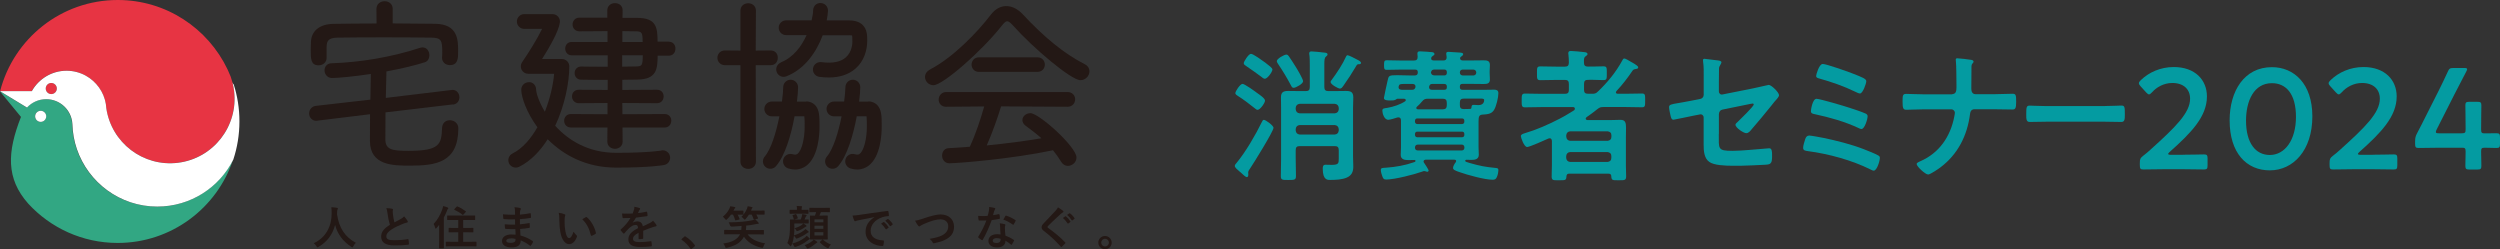
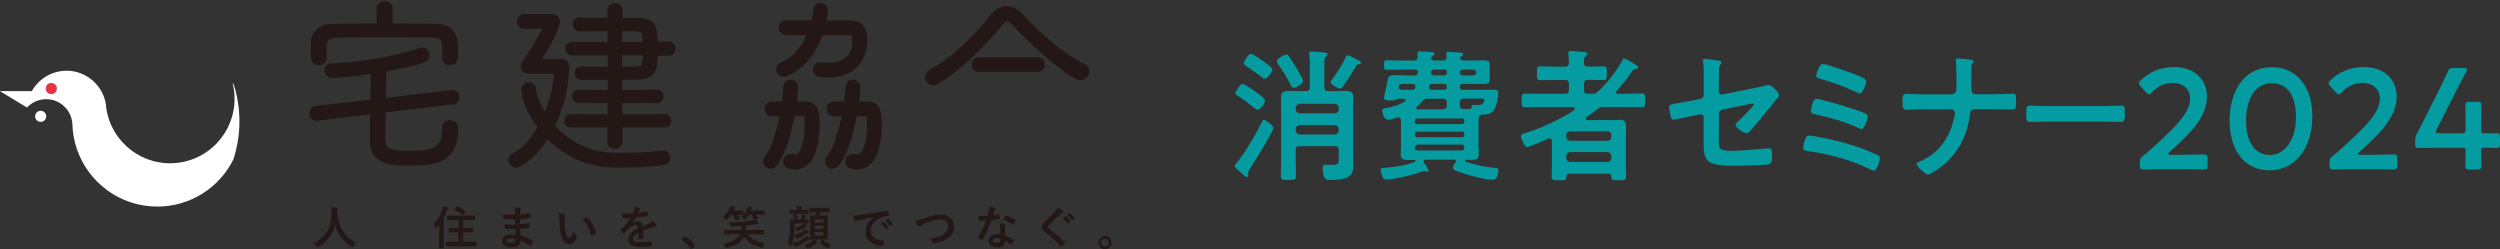
<svg xmlns="http://www.w3.org/2000/svg" id="_レイヤー_2" data-name="レイヤー 2" viewBox="0 0 391.97 39.08">
  <rect x="0" y="0" width="391.97" height="39.08" fill="#333333" stroke="none" />
  <defs>
    <style>
      .cls-1 {
        fill: #231815;
      }

      .cls-1, .cls-2, .cls-3, .cls-4, .cls-5 {
        stroke-width: 0px;
      }

      .cls-2 {
        fill: #32a783;
      }

      .cls-3 {
        fill: #e73443;
      }

      .cls-4 {
        fill: #fff;
      }

      .cls-5 {
        fill: #049ba1;
      }
    </style>
  </defs>
  <g id="_レイヤー_2-2" data-name="レイヤー 2">
    <g>
      <g>
        <g>
          <path class="cls-1" d="M55.38,38.62c-.06.12-.08.17-.13.17-.04,0-.08-.03-.17-.09-1.38-.89-2.21-2.12-2.54-3.44-.38,1.52-1.29,2.7-2.61,3.45-.08.04-.13.07-.17.07-.05,0-.08-.05-.14-.17-.12-.2-.27-.35-.42-.48,1.9-.88,2.82-2.68,2.8-4.7,0-.32-.01-.62-.05-.94.28.01.63.05.89.09.09.01.14.06.14.12,0,.08-.04.12-.07.18-.04.07-.06.24-.06.48,0,.09,0,.17,0,.26.31,2.11,1.22,3.51,2.94,4.45-.17.16-.3.35-.4.56Z" />
-           <path class="cls-1" d="M61.49,32.74c.09.02.13.06.13.11,0,.1-.05.2-.05.3,0,.14.02.32.04.48.06.5.14.86.23,1.24.36-.19.62-.33,1.02-.55.21-.12.38-.25.5-.39.23.24.42.49.53.68.03.04.05.1.05.15,0,.07-.04.13-.14.14-.22.04-.46.12-.69.22-.62.25-1.2.52-1.69.84-.63.41-.85.75-.85,1.09,0,.43.32.61,1.15.61.91,0,1.64-.06,2.2-.17.08-.01.12,0,.13.09.04.19.06.45.07.67,0,.08-.04.12-.13.12-.66.09-1.23.11-2.15.11-1.36,0-2.08-.45-2.08-1.38,0-.8.53-1.33,1.37-1.86-.17-.56-.3-1.2-.37-1.76-.05-.38-.1-.63-.19-.84.35,0,.68.02.94.09Z" />
          <path class="cls-1" d="M68.86,35.25c-.13.17-.27.35-.42.51-.06.06-.1.09-.13.09s-.05-.04-.08-.12c-.05-.23-.15-.48-.24-.62.63-.67,1.06-1.46,1.36-2.3.06-.17.09-.32.12-.5.26.06.5.12.71.22.08.04.11.06.11.11s-.01.09-.07.13c-.05.04-.09.1-.15.29-.14.35-.3.71-.48,1.05v3.65c0,.71.01,1.06.01,1.1,0,.07,0,.08-.07.08h-.62c-.06,0-.07,0-.07-.08,0-.04.01-.39.01-1.1v-2.5ZM70.97,38.62c-.71,0-.96.01-1,.01-.07,0-.08,0-.08-.09v-.56c0-.07,0-.08.08-.08.04,0,.3.01,1,.01h.88v-1.49h-.48c-.67,0-.9.01-.94.01-.08,0-.09,0-.09-.08v-.54c0-.07,0-.08.09-.08.04,0,.27.01.94.01h.48v-1.25h-.68c-.7,0-.94.01-.98.01-.07,0-.08,0-.08-.08v-.55c0-.08,0-.08.08-.08.04,0,.28,0,.98,0h2.26c.69,0,.94,0,.98,0,.08,0,.09,0,.09.08v.55c0,.07,0,.08-.09.08-.04,0-.29-.01-.98-.01h-.81v1.25h.57c.68,0,.91-.01.95-.01.07,0,.08,0,.08.08v.54c0,.07,0,.08-.08.08-.04,0-.27-.01-.95-.01h-.57v1.49h1.02c.71,0,.95-.01.99-.01.07,0,.08,0,.08.08v.56c0,.08,0,.09-.08.09-.04,0-.29-.01-.99-.01h-2.67ZM71.6,32.41c.05-.06.09-.06.15-.03.42.17.85.43,1.25.73.04.03.06.04.06.06,0,.01-.02.04-.05.08l-.34.38c-.07.09-.1.09-.16.04-.36-.3-.83-.58-1.25-.77-.04-.02-.05-.04-.05-.06s.01-.04.05-.08l.34-.36Z" />
          <path class="cls-1" d="M80.78,35.92c-.5.01-.99.01-1.48-.03-.08,0-.11-.03-.12-.12-.03-.16-.04-.45-.04-.61.53.06,1.08.08,1.62.06,0-.27,0-.55-.01-.83-.69.02-1.21.02-1.72-.04-.08,0-.12-.03-.12-.1-.02-.18-.04-.35-.05-.65.63.07,1.25.07,1.89.07,0-.27,0-.45-.01-.7-.01-.17-.03-.3-.09-.48.38.02.69.06.91.13.09.03.13.13.08.22-.05.1-.1.22-.11.35,0,.14,0,.25-.01.46.67-.05,1.15-.13,1.58-.22.09-.02.12,0,.12.09.03.2.04.4.04.53,0,.09-.02.11-.08.12-.51.09-.97.14-1.66.19,0,.29,0,.55,0,.81.55-.04.89-.11,1.41-.19.09-.02.11,0,.12.06,0,.14.02.37.02.59,0,.07-.03.09-.11.1-.48.08-.81.13-1.41.17.01.33.03.68.05,1.02.69.19,1.28.45,1.91.87.07.06.07.09.05.17-.05.14-.2.4-.32.53-.03.04-.06.06-.09.06-.02,0-.05,0-.08-.04-.44-.35-.89-.6-1.43-.82,0,.78-.48,1.1-1.46,1.1s-1.47-.41-1.47-1.01.57-1.02,1.44-1.02c.18,0,.35,0,.69.03-.01-.32-.03-.61-.04-.86ZM80.16,37.38c-.53,0-.78.15-.78.38,0,.19.22.32.71.32.29,0,.55-.09.66-.22.06-.08.08-.2.08-.4-.21-.05-.47-.09-.67-.09Z" />
          <path class="cls-1" d="M88.52,33.59c.06.03.12.08.12.13,0,.04-.02.11-.06.2-.03.09-.06.4-.06.71,0,.46.01.98.13,1.64.1.57.29,1.06.59,1.06.23,0,.41-.25.69-1,.16.25.32.42.46.56.09.08.09.17.05.27-.27.74-.72,1.12-1.23,1.12-.56,0-1.15-.66-1.35-1.88-.12-.68-.17-1.43-.17-2.1,0-.4-.01-.61-.09-.94.35.04.7.13.92.24ZM91.86,34.05s.06-.03.08-.03c.03,0,.05.01.08.04.66.57,1.23,1.56,1.41,2.46.02.09-.02.12-.08.16-.19.12-.37.22-.56.29-.09.03-.14,0-.15-.08-.25-1.03-.61-1.78-1.35-2.52.27-.17.45-.27.57-.33Z" />
          <path class="cls-1" d="M100.86,37.33c0,.08-.04.12-.14.13-.09.01-.31.04-.51.04-.06,0-.09-.04-.09-.12,0-.26,0-.62,0-.88-.64.33-.87.61-.87.96,0,.3.25.5,1,.5.66,0,1.24-.06,1.79-.14.06,0,.09.01.1.08.04.17.06.42.06.59,0,.09-.02.14-.08.14-.62.08-1.09.09-1.79.09-1.18,0-1.81-.35-1.81-1.19,0-.69.43-1.2,1.52-1.76-.02-.37-.11-.51-.43-.5-.34.01-.66.23-.99.52-.31.3-.49.51-.72.79-.04.04-.06.06-.09.06-.02,0-.05-.02-.08-.05-.1-.1-.32-.32-.41-.48-.02-.03-.03-.05-.03-.06,0-.03.01-.05.05-.08.56-.5,1.09-1.07,1.51-1.79-.34.01-.73.02-1.15.02-.06,0-.09-.04-.1-.12-.02-.12-.05-.38-.07-.6.55.03,1.11.02,1.66,0,.08-.19.14-.37.22-.62.03-.12.05-.24.05-.44.32.05.63.13.82.2.06.02.09.07.09.12,0,.04-.01.08-.05.11-.04.04-.09.1-.12.17-.04.1-.08.19-.17.39.44-.05.88-.12,1.31-.22.08-.01.1,0,.12.07.04.14.06.31.07.52,0,.07-.02.1-.12.12-.54.08-1.16.16-1.69.22-.17.27-.32.53-.54.8h0c.23-.14.53-.21.72-.21.48,0,.81.22.88.78.28-.13.69-.32,1.06-.5.14-.07.37-.2.55-.39.24.25.42.5.5.63.04.06.06.12.06.16,0,.06-.04.09-.11.1-.15.02-.3.06-.44.11-.47.17-.94.32-1.55.58v1.16Z" />
          <path class="cls-1" d="M107.29,37.11c.05-.05.09-.06.11-.06s.05,0,.09.04c.53.33,1.01.76,1.43,1.32.04.06.05.08.05.11,0,.04-.01.06-.07.12l-.44.37c-.05.04-.08.06-.1.06-.04,0-.06-.01-.1-.07-.38-.56-.87-1.05-1.36-1.38-.04-.03-.06-.05-.06-.07s.01-.04.05-.09l.4-.36Z" />
          <path class="cls-1" d="M114.62,33.64c-.18.27-.39.51-.63.74-.07.06-.12.1-.15.1-.04,0-.08-.05-.16-.15-.12-.16-.24-.27-.35-.35.5-.42.78-.77,1.01-1.24.06-.12.11-.22.16-.4.26.04.48.06.68.12.07.02.11.04.11.09s-.02.07-.07.11c-.05.04-.07.07-.12.18-.04.06-.06.13-.1.19h.65c.59,0,.78-.01.82-.01.08,0,.09,0,.09.08v.48c0,.07,0,.08-.09.08-.04,0-.23-.01-.82-.01h-.01c.12.19.23.43.32.66.02.06,0,.1-.09.12l-.48.11c-.11.02-.12.01-.14-.06-.08-.3-.19-.58-.32-.83h-.3ZM117.2,36.73c.55.74,1.46,1.21,2.75,1.42-.11.16-.2.35-.26.52-.05.15-.07.19-.14.19-.03,0-.09,0-.16-.02-1.29-.29-2.19-.89-2.75-1.73-.12.24-.28.45-.48.66-.49.53-1.23.86-2.18,1.07-.07.01-.12.02-.15.02-.08,0-.09-.04-.15-.19-.06-.17-.16-.35-.27-.49,1.02-.14,1.81-.45,2.28-.96.14-.15.25-.31.34-.49h-1.48c-.66,0-.88.01-.92.01-.08,0-.09,0-.09-.07v-.55c0-.07,0-.08.09-.08.04,0,.27.01.92.01h1.67c.03-.19.04-.4.05-.63-.5.05-1.02.09-1.52.11q-.23,0-.3-.22c-.04-.15-.12-.32-.2-.45.74,0,1.43-.04,2.14-.1.6-.06,1.03-.12,1.54-.22.17-.04.32-.09.48-.15.18.16.35.32.48.48.04.05.08.09.08.14s-.05.09-.12.09c-.09,0-.2,0-.35.04-.51.12-.97.18-1.5.23,0,.25-.02.48-.05.7h1.82c.66,0,.88-.01.92-.01.07,0,.08,0,.08.08v.55c0,.06,0,.07-.08.07-.04,0-.27-.01-.92-.01h-1.58ZM117.43,33.64c-.15.24-.32.47-.51.68-.07.08-.11.12-.15.12-.04,0-.08-.05-.17-.14-.12-.14-.25-.24-.35-.31.38-.37.69-.84.86-1.25.04-.1.09-.25.12-.4.25.04.46.07.64.12.08.02.12.04.12.09s-.02.07-.07.11c-.04.03-.05.08-.1.2l-.06.16h1.07c.68,0,.92-.01.97-.01.07,0,.08,0,.08.08v.48c0,.07,0,.08-.08.08-.04,0-.28-.01-.97-.01h-.24c.09.17.17.33.26.53.03.06.02.1-.08.12l-.48.11c-.11.02-.12.01-.14-.06-.08-.23-.17-.46-.29-.69h-.4Z" />
          <path class="cls-1" d="M124.56,35.47c0,.55-.03,1.03-.07,1.43.66-.2,1.06-.41,1.53-.75.09-.06.18-.14.27-.24.16.11.33.24.43.33.06.06.07.09.07.13,0,.04-.02.07-.09.09-.07.01-.11.04-.19.11-.44.32-.87.56-1.46.79-.09.03-.14.05-.18.05-.06,0-.09-.04-.14-.14-.07-.13-.17-.24-.25-.31l-.04.25c-.04.33-.11.65-.24.98.82-.22,1.42-.5,1.98-.94.11-.09.22-.18.3-.29.17.14.31.26.42.37.05.06.06.09.06.1,0,.04-.04.09-.1.11-.07.03-.12.08-.25.18-.55.43-1.07.72-1.79.97-.09.03-.14.04-.18.04-.06,0-.08-.04-.14-.14-.09-.17-.2-.31-.3-.4-.04.1-.08.2-.12.3-.04.09-.07.13-.11.13-.03,0-.06-.03-.12-.09-.14-.19-.3-.34-.41-.42.23-.52.32-.98.36-1.39.04-.34.06-.86.06-1.39,0-.55-.01-.8-.01-.84,0-.07,0-.08.08-.08.04,0,.24.01.83.01h.77c.09-.19.14-.34.2-.53.03-.1.05-.19.06-.33.22.04.42.08.57.12.08.02.11.04.11.09s-.01.06-.05.09c-.04.04-.07.09-.1.15-.06.14-.11.26-.18.41.39,0,.53-.01.57-.01.07,0,.08,0,.08.08v.46c0,.08,0,.09-.08.09-.04,0-.22-.01-.76-.01.18.12.32.21.43.29.06.04.08.08.08.12,0,.05-.04.08-.09.09-.07.02-.1.04-.17.09-.23.19-.58.39-1.06.57-.08.03-.13.05-.17.05-.06,0-.08-.04-.14-.15-.08-.14-.19-.24-.26-.3.58-.18.97-.38,1.19-.56.07-.06.12-.11.19-.19h-1.41v.44ZM124.7,33.51c-.58,0-.78.01-.82.01-.07,0-.08,0-.08-.08v-.47c0-.07,0-.08.08-.08.04,0,.24.01.82.01h.25v-.02c0-.25,0-.42-.04-.59.27,0,.47.02.73.04.07,0,.12.04.12.07,0,.04-.02.08-.04.13-.03.06-.04.14-.04.35v.02h.17c.6,0,.78-.01.82-.01.08,0,.09,0,.09.08v.47c0,.07,0,.08-.09.08-.04,0-.22-.01-.82-.01h-1.15ZM124.71,33.57c.09-.03.1-.02.14.04.08.15.17.34.23.55.01.07,0,.09-.09.12l-.39.12c-.11.04-.12.03-.15-.06-.05-.19-.12-.4-.19-.53-.03-.06-.02-.07.09-.11l.37-.12ZM128.07,37.86c.06.04.08.08.08.12,0,.04-.04.06-.09.09-.06.03-.12.07-.19.13-.31.27-.65.51-1.09.71-.09.04-.14.06-.17.06-.06,0-.09-.05-.16-.17-.09-.15-.21-.28-.3-.36.53-.19.84-.36,1.18-.63.09-.06.17-.15.25-.25.19.09.35.2.49.31ZM127.88,33.26c-.65,0-.86.01-.9.01-.07,0-.08,0-.08-.08v-.53c0-.07,0-.08.08-.08.04,0,.25.01.9.01h1.26c.65,0,.86-.01.91-.01.06,0,.07,0,.07.08v.53c0,.07,0,.08-.07.08-.04,0-.26-.01-.91-.01h-.43c-.07.2-.15.37-.23.54h.39c.58,0,.78-.01.83-.01.07,0,.08,0,.08.08,0,.04-.01.29-.01.84v1.92c0,.55.01.79.01.83,0,.08,0,.09-.08.09-.05,0-.25-.01-.83-.01h-.96c-.59,0-.79.01-.83.01-.08,0-.09,0-.09-.09,0-.04.01-.28.01-.83v-1.89c0-.58-.01-.82-.01-.86,0-.07,0-.08.09-.08.04,0,.21.01.68.01.09-.18.14-.35.2-.54h-.09ZM127.7,34.4v.45h1.39v-.45h-1.39ZM129.09,35.87v-.48h-1.39v.48h1.39ZM129.09,36.41h-1.39v.51h1.39v-.51ZM128.9,37.6s.06-.05.08-.05.04.01.07.04c.37.33.81.59,1.23.75-.1.09-.21.24-.3.4-.06.12-.09.17-.15.17-.04,0-.09-.03-.17-.06-.43-.22-.79-.52-1.1-.83-.06-.06-.04-.07.04-.14l.3-.28Z" />
          <path class="cls-1" d="M137.1,34.04c-.88.17-1.65.32-2.42.48-.27.06-.35.08-.45.11-.05.02-.1.06-.16.06-.05,0-.11-.04-.14-.11-.09-.19-.17-.45-.27-.78.37-.01.58-.04,1.15-.12.89-.13,2.47-.37,4.33-.61.11-.01.14.03.15.08.04.17.07.43.08.63,0,.09-.04.11-.14.11-.34.02-.57.06-.88.16-1.22.42-1.84,1.26-1.84,2.13,0,.93.66,1.43,1.92,1.51.11,0,.16.03.16.11,0,.19-.03.44-.08.62-.02.11-.05.15-.14.15-1.27,0-2.66-.73-2.66-2.23,0-1.02.51-1.72,1.38-2.28h0ZM138.52,34.82s.06-.02.11.01c.22.17.48.46.68.77.03.04.03.08-.02.12l-.3.22c-.05.04-.09.03-.12-.02-.22-.33-.45-.61-.73-.84l.38-.27ZM139.16,34.35s.06-.02.11.01c.27.2.53.49.68.74.03.04.04.09-.02.13l-.29.22c-.06.04-.09.02-.12-.02-.19-.31-.42-.58-.72-.83l.36-.26Z" />
          <path class="cls-1" d="M144.87,34.22c1.11-.37,2.01-.6,2.59-.6,1.29,0,2.12.78,2.12,1.91,0,.94-.41,1.54-1.27,2-.61.34-1.17.45-1.83.6-.14.03-.2.02-.25-.11-.09-.2-.27-.42-.5-.57.95-.16,1.46-.3,1.95-.53.61-.31.99-.77.99-1.43s-.44-1.1-1.24-1.1c-.65,0-1.51.26-2.6.74-.23.12-.41.19-.5.26-.1.09-.16.11-.19.11-.07,0-.13-.04-.21-.15-.13-.16-.31-.44-.46-.75.32-.04.58-.1,1.4-.37Z" />
          <path class="cls-1" d="M156.6,33.59c.06-.02.09-.02.11.06.04.18.06.4.06.58,0,.06-.03.08-.09.09-.39.08-.74.13-1.19.19-.46,1.22-.89,2.21-1.41,3.09-.03.05-.05.07-.08.07-.02,0-.05-.01-.09-.04-.17-.1-.37-.25-.5-.37-.04-.03-.05-.05-.05-.08,0-.02,0-.05.04-.09.54-.89.92-1.65,1.25-2.52-.27.01-.5.01-.72.01-.16,0-.22,0-.4,0-.07,0-.09-.02-.1-.12-.04-.14-.06-.37-.07-.61.3.02.46.03.67.03.28,0,.5,0,.83-.04.09-.3.14-.55.19-.81.04-.25.04-.36.04-.58.31.04.62.09.84.15.07.01.12.06.12.11,0,.06-.02.09-.06.14-.04.06-.07.12-.12.27-.05.17-.11.4-.17.61.28-.03.61-.09.89-.16ZM156.8,35.52c0-.19-.01-.31-.06-.51.35.04.54.06.79.14.06.01.1.05.1.12,0,.01-.01.06-.04.15s-.04.17-.03.3c0,.42.02.74.08,1.22.52.21.87.37,1.3.67.07.05.08.08.04.15-.11.22-.21.4-.33.58-.02.04-.04.05-.06.05s-.04-.01-.07-.04c-.32-.27-.58-.43-.88-.61,0,.72-.52,1.05-1.34,1.05s-1.33-.4-1.33-1.02.52-1.05,1.33-1.05c.14,0,.34,0,.57.04-.04-.46-.06-.9-.06-1.24ZM156.29,37.33c-.36,0-.64.14-.64.42,0,.23.2.35.61.35.39,0,.63-.21.63-.51,0-.06,0-.1,0-.14-.17-.06-.37-.11-.59-.11ZM157.63,33.87c.04-.07.08-.08.15-.05.42.12.99.4,1.41.68.04.03.06.05.06.08,0,.02,0,.05-.03.09-.07.16-.2.38-.3.53-.02.04-.04.05-.06.05s-.04,0-.06-.03c-.42-.29-.94-.61-1.49-.79.12-.22.23-.43.32-.56Z" />
          <path class="cls-1" d="M166.68,33.06s.06.09.06.11c0,.06-.04.11-.1.14-.09.04-.19.11-.35.25-.62.56-1.41,1.3-1.97,1.87-.06.08-.09.12-.09.16,0,.04.03.08.09.13.94.68,1.91,1.46,2.68,2.27.03.04.05.06.05.09s-.01.05-.05.09c-.17.18-.37.39-.5.5-.04.04-.07.06-.1.06s-.05-.02-.09-.06c-.84-.94-1.64-1.69-2.62-2.44-.27-.21-.38-.37-.38-.61s.13-.4.35-.63c.61-.66,1.21-1.26,1.83-1.94.19-.21.3-.36.39-.54.32.19.59.37.79.55ZM167.03,33.92s.06-.02.11.01c.22.17.48.46.68.77.03.04.03.08-.02.12l-.3.22c-.05.04-.09.03-.12-.02-.22-.33-.45-.61-.73-.84l.38-.27ZM167.67,33.45s.06-.02.11.01c.27.2.53.49.68.74.03.04.04.09-.02.13l-.29.22c-.06.04-.09.02-.12-.02-.19-.31-.42-.58-.72-.83l.36-.26Z" />
          <path class="cls-1" d="M174.3,38.04c0,.58-.47,1.04-1.05,1.04s-1.05-.46-1.05-1.04.47-1.04,1.05-1.04,1.05.46,1.05,1.04ZM172.66,38.04c0,.34.26.6.6.6s.6-.26.6-.6-.26-.6-.6-.6-.6.26-.6.6Z" />
        </g>
        <g>
          <g>
-             <path class="cls-3" d="M36.7,14.23c-.06-.44-.14-.88-.25-1.3-.08-.31-.18-.61-.28-.91-.15-.38-.32-.76-.49-1.13,0,0,0,0,0,0C32.61,4.45,26.06,0,18.46,0,9.59,0,2.13,6.07.02,14.28h4.95c1.07-1.91,3.11-3.2,5.45-3.2,1.09,0,2.11.28,3,.77,1.65.91,2.85,2.54,3.16,4.47.03.19.05.39.07.59.78,5.44,5.78,9.28,11.26,8.6,5.54-.69,9.47-5.75,8.78-11.29Z" />
            <path class="cls-3" d="M8.04,13.01c-.48,0-.87.39-.87.87s.39.87.87.87.87-.39.87-.87-.39-.87-.87-.87Z" />
          </g>
-           <path class="cls-2" d="M24.62,32.39c-5.85,0-10.83-3.78-12.61-9.03-.42-1.23-.66-2.55-.7-3.91h0c-.11-2.17-1.91-3.9-4.11-3.9-1.19,0-2.26.5-3.01,1.31,0,0,0,0,0,0L0,14.32s0,.02,0,.02l3.29,3.99c-2.17,5.52-2.37,9.64,1.14,13.6h0c3.48,3.79,8.48,6.16,14.02,6.16,8.43,0,15.58-5.48,18.09-13.06-2.19,4.37-6.7,7.37-11.92,7.37ZM6.37,17.37c.48,0,.87.39.87.87s-.39.87-.87.87-.87-.39-.87-.87.39-.87.87-.87Z" />
          <path class="cls-4" d="M36.6,13.23c-.05-.1-.1-.2-.15-.3.11.42.19.86.25,1.3.69,5.54-3.24,10.6-8.78,11.29-5.48.68-10.48-3.15-11.26-8.6,0-.06-.02-.12-.02-.18-.02-.14-.03-.27-.04-.41-.31-1.93-1.51-3.56-3.16-4.47-.89-.49-1.92-.77-3-.77-2.34,0-4.38,1.29-5.45,3.2h0s-4.95,0-4.95,0c0,.01,0,.02,0,.03l4.19,2.54s0,0,0,0c.75-.8,1.82-1.31,3.01-1.31,2.2,0,4,1.73,4.11,3.9h0c.04,1.36.28,2.68.7,3.91,1.79,5.25,6.76,9.03,12.61,9.03,5.22,0,9.74-3,11.92-7.37.62-1.88.96-3.89.96-5.98s-.32-3.98-.9-5.82ZM8.04,14.75c-.48,0-.87-.39-.87-.87s.39-.87.87-.87.87.39.87.87-.39.87-.87.87ZM7.25,18.24c0-.48-.39-.87-.87-.87s-.87.39-.87.87.39.87.87.87.87-.39.87-.87Z" />
        </g>
        <g>
          <path class="cls-1" d="M71.03,16.4c.6-.08,1-.54,1-1.14,0-.67-.47-1.17-1.08-1.17l-10.46,1.26c.02-1.3.05-2.67.1-4.15,2.45-.46,4.59-.97,6.05-1.45.42-.14.68-.56.68-1.09,0-.61-.37-1.23-1.08-1.23-.13,0-.24.03-.43.08-4.3,1.41-9.21,2.26-13.82,2.41-.73,0-1.11.56-1.11,1.11,0,.59.44,1.2,1.17,1.2.93,0,3.34-.22,6.09-.63l-.07,4.02-8.57.98c-.6.08-1.03.57-1.03,1.2s.48,1.14,1.11,1.14l8.44-1.03c-.02,1.41-.02,2.8-.02,4.16,0,3.9,3.64,3.9,6.3,3.9,3.99,0,7.56-.45,7.56-5.86,0-.79-.67-1.26-1.32-1.26-.71,0-1.19.47-1.23,1.21-.1,2.56-.34,3.59-5.25,3.59-2.58,0-3.64-.17-3.64-1.82,0-1.4,0-2.77.02-4.21l10.59-1.25Z" />
          <path class="cls-1" d="M49.95,10.24c.72,0,1.26-.5,1.26-1.17v-1.75c.02-.92.29-1.39,1.71-1.42,3.75-.06,10.52-.06,14.68,0,1.59.02,1.74.42,1.74,2.26,0,.3,0,.58-.03.83v.08c0,.66.52,1.14,1.23,1.14,1.29,0,1.29-1.12,1.29-2.11,0-1.82,0-4.3-3.57-4.37-2.12-.03-4.4-.05-6.69-.06V1.39c0-.7-.53-1.2-1.26-1.2s-1.29.49-1.29,1.21l.02,2.28c-2.39,0-4.7.03-6.75.06-2.18.03-3.5,1.11-3.54,2.9,0,.22,0,.44-.02.64,0,.2-.01.4-.01.59,0,1.33,0,2.37,1.23,2.37Z" />
        </g>
        <g>
-           <path class="cls-1" d="M161.53,17.75c-.67,0-1.23.5-1.23,1.08,0,.33.19.66.5.88.99.72,1.79,1.35,2.48,1.97-2.69.45-5.57.83-8.57,1.12.9-2.04,1.72-4.39,2.25-6.12l10.41.06c.79,0,1.2-.59,1.2-1.17s-.42-1.14-1.2-1.14h-19.03c-.73,0-1.17.61-1.17,1.2,0,.54.4,1.11,1.15,1.11l5.99-.05c-.53,1.9-1.35,4.39-2.26,6.32-1.09.08-2.2.16-3.29.22-.61,0-1.05.49-1.05,1.17s.48,1.2,1.11,1.2c1.33,0,9.73-.66,16.28-2.04.45.54.88,1.16,1.32,1.87.24.37.61.58,1.01.58.65,0,1.35-.53,1.35-1.32,0-1.66-5.87-6.95-7.24-6.95Z" />
          <path class="cls-1" d="M170.06,10.06c-3.15-1.61-6.33-4.18-9.74-7.86-1.66-1.73-3.65-1.61-4.94.07-2.14,2.8-5.94,6.74-9.56,8.62-.5.27-.79.7-.79,1.18,0,.7.6,1.29,1.32,1.29,1.47,0,7.62-5.36,10.78-9.41.4-.51.64-.62.77-.62.22,0,.52.21.91.65,3.21,3.59,9.14,8.59,10.59,8.59.76,0,1.41-.63,1.41-1.38,0-.49-.26-.89-.74-1.12Z" />
          <path class="cls-1" d="M162.65,11.27c.77,0,1.17-.58,1.17-1.14s-.4-1.14-1.14-1.14h-9.21c-.74,0-1.14.59-1.14,1.14s.4,1.14,1.14,1.14h9.18Z" />
        </g>
        <g>
          <path class="cls-1" d="M104.86,6.52h-1.76c-.01-2.26-.19-3.72-3.25-3.72h-2.25l.02-1.2c0-.65-.51-1.11-1.2-1.11s-1.2.47-1.2,1.11v1.17h-4.4c-.6,0-1.05.47-1.05,1.08,0,.51.37,1.06,1.05,1.06.46,0,1.08,0,1.79-.01.81,0,1.73-.02,2.64-.02v1.7h-5.63c-.58,0-1,.43-1,1.03s.41,1.06,1,1.06h5.66v1.79c-1.62,0-3.24,0-4.19-.03-.56,0-1,.45-1,1.03s.44,1.03.98,1.03c.92.03,2.53.03,4.21.03v1.58l-4.55-.03c-.61,0-1.05.44-1.05,1.05,0,.51.37,1.06,1.06,1.06l4.51-.03v1.76l-5.75-.03c-.69,0-1.05.54-1.05,1.05,0,.61.44,1.06,1.05,1.06h5.74l-.02,2.23c0,.63.52,1.11,1.2,1.11s1.2-.48,1.2-1.12l-.02-2.22h6.62c.67,0,1.03-.53,1.03-1.06,0-.62-.42-1.05-1.03-1.05l-6.63.03-.02-1.76,5.45.03c.67,0,1.03-.53,1.03-1.06,0-.62-.42-1.05-1.03-1.05l-5.45.03v-1.59c.45,0,.88,0,1.26-.02.4,0,.76-.01,1.06-.01,3.02-.03,3.21-1.57,3.22-3.75h1.76c.6,0,1.03-.46,1.03-1.11s-.43-1.08-1.03-1.08ZM100.78,8.66c-.01,1.64-.13,1.74-1.06,1.76-.25,0-.56,0-.93.01-.37,0-.79.01-1.24.02v-1.79h3.23ZM100.78,6.58h-3.2v-1.7c.46,0,.89.01,1.25.02.35,0,.65.01.87.01h0c.94.02,1.05.19,1.06,1.67Z" />
          <path class="cls-1" d="M103.71,23.6s-1.99.36-7.08.36c-4.46,0-7.57-2.01-9.58-4.24,1.49-3.18,2.21-6.75,2.21-9.31,0-.64-.52-1.16-1.16-1.16h-3.11c1.12-1.77,2.59-4.29,2.79-5.71.05-.33-.05-.67-.27-.93-.22-.25-.54-.4-.88-.4h-4.43c-.64,0-1.16.52-1.16,1.16s.52,1.16,1.16,1.16h2.79c-.73,1.53-2.1,3.73-3.13,5.22-.25.36-.27.82-.07,1.2.2.38.6.62,1.03.62h4.06c-.15,1.8-.66,3.93-1.45,5.95-.92-1.53-1.36-2.9-1.37-3.48,0-.64-.51-1.23-1.18-1.15-.64.01-1.16.54-1.15,1.18.02,1.23.84,3.57,2.53,5.88-1.03,1.81-2.33,3.33-3.91,4.12-.58.29-.81.98-.53,1.56.2.41.62.65,1.04.65.17,0,.35-.04.52-.12,1.83-.91,3.31-2.47,4.49-4.33,2.43,2.44,5.96,4.45,10.74,4.45,5.37,0,7.43-.39,7.52-.41.63-.12,1.04-.73.92-1.36s-.72-1.04-1.36-.93Z" />
        </g>
        <g>
          <path class="cls-1" d="M122.44,9.8c-.6.23-.89.91-.66,1.51.18.46.62.74,1.08.74.14,0,.29-.03.43-.08,2.98-1.17,4.76-3.93,5.7-6.44h4.12c.31,0,.46.03.49.03.04.16.04.58.04,1.07,0,.15-.03,1.49-1.03,2.37-.82.72-2.1.97-3.83.74-.64-.07-1.22.36-1.31,1-.09.64.36,1.23,1,1.31.51.07,1,.1,1.47.1,1.73,0,3.14-.47,4.2-1.4,1.35-1.18,1.83-2.9,1.83-4.33,0-.83,0-1.78-.7-2.49-.49-.49-1.2-.73-2.17-.73h-3.48c.11-.58.19-1.11.2-1.53.01-.64-.5-1.18-1.14-1.19-.69-.05-1.18.5-1.19,1.14,0,.38-.09.94-.24,1.57h-3.99c-.64,0-1.17.52-1.17,1.16s.52,1.16,1.17,1.16h3.2c-.78,1.74-2.06,3.49-4.04,4.27Z" />
          <path class="cls-1" d="M126.4,15.93h-1.45c.11-.91.18-1.71.18-2.25,0-.64-.51-1.17-1.15-1.18h-.01c-.64,0-1.16.51-1.17,1.15,0,.55-.08,1.36-.2,2.27h-1.59c-.64,0-1.17.52-1.17,1.16s.52,1.16,1.17,1.16h1.19c-.5,2.49-1.29,5.13-2.3,6.3-.42.49-.37,1.22.12,1.64.22.19.49.28.76.28.33,0,.65-.13.88-.4,1.44-1.66,2.39-4.94,2.92-7.83h1.53c.05.35.05.95.05,1.42v.27c0,1.63-.4,3.66-1.13,4.2-.09.07-.27.21-.75.06-.62-.19-1.27.16-1.46.77-.19.61.16,1.27.77,1.46.39.12.74.17,1.06.17.78,0,1.36-.29,1.76-.58,1.93-1.43,2.08-5.01,2.08-6.08v-.27c0-1.33,0-2.48-.72-3.2-.25-.25-.69-.55-1.37-.55Z" />
          <path class="cls-1" d="M136.15,15.93h-1.45c.11-.91.18-1.71.18-2.25,0-.64-.51-1.17-1.15-1.18h-.01c-.64,0-1.16.51-1.17,1.15,0,.55-.08,1.36-.2,2.27h-1.59c-.64,0-1.17.52-1.17,1.16s.52,1.16,1.17,1.16h1.19c-.5,2.49-1.29,5.13-2.3,6.3-.42.49-.37,1.22.12,1.64.22.19.49.28.76.28.33,0,.65-.13.88-.4,1.44-1.66,2.38-4.94,2.92-7.83h1.53c.05.35.05.95.05,1.42v.27c0,1.63-.4,3.66-1.13,4.2-.09.07-.27.21-.75.06-.62-.19-1.27.16-1.46.77-.19.61.16,1.27.77,1.46.39.12.74.17,1.06.17.78,0,1.36-.29,1.76-.58,1.93-1.43,2.08-5.01,2.08-6.08v-.27c0-1.33,0-2.48-.72-3.2-.25-.25-.69-.55-1.37-.55Z" />
-           <path class="cls-1" d="M120.84,10.22c.66,0,1.11-.48,1.11-1.17s-.47-1.14-1.12-1.14l-2.34.02.03-6.25c0-.77-.61-1.17-1.2-1.17-.72,0-1.23.48-1.23,1.17v6.25l-2.44-.02c-.73,0-1.17.58-1.17,1.14,0,.67.51,1.17,1.17,1.17h2.44v15.12c0,.66.52,1.14,1.23,1.14s1.2-.49,1.2-1.14l-.03-15.12h2.35Z" />
        </g>
      </g>
      <g>
        <path class="cls-5" d="M199.67,20.04c0,.54-3.16,5.62-3.66,6.36-.13.2-.31.4-.31.65,0,.11.02.23.02.34,0,.16-.04.38-.24.38-.18,0-.64-.43-.94-.72-.11-.09-.2-.16-.24-.2-.29-.25-.7-.58-.7-.83,0-.18.18-.38.29-.49,1.43-1.73,2.98-4.41,3.97-6.43.11-.22.15-.31.31-.31.26,0,1.51.9,1.51,1.26ZM197.09,14.57c.44.31,1.25.85,1.25,1.21,0,.34-.75,1.44-1.16,1.44-.15,0-.29-.11-.39-.2-.72-.58-1.89-1.48-2.68-1.96-.15-.11-.42-.23-.42-.47,0-.27.75-1.44,1.12-1.44.33,0,1.93,1.15,2.28,1.42ZM198.31,9.76c.07.04.15.11.22.18.42.34.97.7.97.97,0,.34-.77,1.44-1.19,1.44-.2,0-.42-.2-.59-.34-.86-.63-1.38-1.01-2.28-1.62-.18-.11-.44-.27-.44-.49s.75-1.46,1.14-1.46c.35,0,1.82,1.08,2.17,1.33ZM202.83,13.77c-.24,0-.33-.2-.42-.38-.61-1.15-1.32-2.34-2.04-3.39-.09-.14-.18-.27-.18-.43,0-.36,1.16-1.01,1.49-1.01.18,0,.29.11.39.25.29.4.79,1.21,1.08,1.66.22.34,1.16,1.93,1.16,2.27,0,.4-1.14,1.03-1.49,1.03ZM207.64,13.65c0,.45.18.63.61.63h1.01c.59,0,1.16-.02,1.76-.02.75,0,1.16.16,1.16,1.01,0,.54-.04,1.1-.04,1.66v7.55c0,.54.04,1.08.04,1.64,0,.79-.24,1.37-.99,1.71-.75.34-1.8.38-2.61.38-.33,0-1.19.13-1.19-1.75,0-.38.07-.63.42-.63.33,0,.66.02,1.01.02,1.05,0,1.08-.27,1.08-.94v-1.37c0-.45-.18-.63-.61-.63h-5.53c-.44,0-.61.18-.61.63v1.33c0,.9.04,1.82.04,2.72,0,.61-.22.63-1.18.63s-1.19,0-1.19-.61c0-.92.04-1.82.04-2.74v-7.91c0-.56-.02-1.12-.02-1.69,0-.83.4-1.01,1.12-1.01.59,0,1.18.02,1.76.02h1.03c.44,0,.61-.18.61-.63v-3.39c0-.58,0-1.21-.07-1.69-.02-.04-.02-.13-.02-.2,0-.25.15-.31.37-.31.29,0,1.58.13,1.93.18.2.02.57.02.57.29,0,.16-.11.22-.26.36-.22.18-.24.56-.24,1.21v3.55ZM209.29,17.77c.37-.05.57-.25.61-.63v-.23c-.04-.38-.24-.58-.61-.63h-5.53c-.37.05-.57.25-.61.63v.23c.04.38.24.58.61.63h5.53ZM203.76,19.61c-.37.04-.57.25-.61.63v.22c.04.38.24.58.61.63h5.53c.37-.04.57-.25.61-.63v-.22c-.04-.38-.24-.58-.61-.63h-5.53ZM213.08,10.06c-.24.02-.31.04-.42.25-.64,1.08-1.32,2.14-2.04,3.15-.13.18-.29.43-.53.43-.29,0-1.47-.65-1.47-1.03,0-.14.15-.29.22-.4.79-1.06,1.69-2.43,2.22-3.62.07-.11.11-.18.22-.18.22,0,1.19.52,1.43.65.22.11.68.31.68.56,0,.16-.18.2-.31.2Z" />
        <path class="cls-5" d="M220.4,15.68c0-.14-.13-.18-.24-.2h-1.05c-.09,0-.24.11-.31.16-.26.13-.57.11-.83.11-.29,0-.99.02-.99-.38,0-.11.48-2.31.55-2.61.2-.92.18-.97,1.6-.97.61,0,1.23.04,1.84.04h.88c.24-.02.4-.09.44-.38v-.16c0-.29-.15-.38-.42-.38h-2.19c-.75,0-1.49.04-2.24.04-.42,0-.44-.16-.44-.74s.02-.76.44-.76c.75,0,1.49.04,2.24.04h2c.42,0,.59-.16.59-.58-.02-.16-.04-.38-.04-.52,0-.27.15-.34.4-.34.31,0,1.6.09,1.93.13.15.02.35.09.35.29,0,.16-.15.22-.26.29-.13.09-.22.18-.24.27-.02.04-.02.11-.02.14,0,.27.2.29.42.31h1.51c.35,0,.5-.16.5-.52-.02-.13-.07-.43-.07-.54,0-.25.15-.29.37-.29s1.51.09,1.76.11c.2.02.53.04.53.25,0,.16-.15.27-.26.34-.2.13-.22.16-.22.4.07.2.26.25.46.25h1.25c.66,0,1.29-.02,1.95-.02.55,0,1.01.04,1.01.74,0,.34-.04.65-.04.99v.25c0,.34.04.67.04,1.01,0,.67-.44.72-.99.72-.66,0-1.32-.02-1.98-.02h-1.32c-.29,0-.42.11-.42.43v.07c0,.31.13.43.42.43h3.53c.48,0,.94-.02,1.43-.02.35,0,.66.09.66.54,0,.67-.33,2.11-.7,2.67-.42.65-1.12.65-1.82.7-.37.02-.53.2-.57.58-.02.18-.02.34-.02.49v4.07c0,.38.04.76.04,1.15,0,.72-.61.81-1.16.81-.26,0-.53-.02-.79-.02-.09,0-.18.07-.18.16,0,.16.18.18.68.34,1.62.47,2.5.63,4.15.79.22.02.37.07.37.31,0,.34-.11.88-.26,1.15-.13.31-.33.38-.66.38-1.21,0-3.97-.76-5.16-1.19-.59-.2-1.03-.36-1.03-.65s.26-.7.42-.9c.02-.07.07-.11.07-.18,0-.16-.11-.2-.24-.22h-4.56c-.15.02-.31.09-.31.27,0,.07.02.13.07.2.13.2.72,1.06.72,1.24,0,.09-.09.18-.18.18s-.22-.02-.29-.07c-.07-.02-.15-.04-.24-.04-.07,0-.18.04-.24.07-1.29.47-4.39,1.26-5.71,1.26-.4,0-.48-.2-.61-.54-.09-.25-.22-.67-.22-.94,0-.36.22-.34.86-.38,1.47-.11,2.94-.36,4.32-.85.09-.02.26-.07.26-.2,0-.09-.07-.16-.15-.16-.31,0-.64.02-.94.02-.57,0-1.23-.07-1.23-.81,0-.36.04-.7.04-1.15v-4.27c0-.27-.13-.47-.39-.47-.07,0-.13.02-.18.02-.31.11-1.14.36-1.43.36-.64,0-.92-1.03-.92-1.42s.24-.36.79-.45c.97-.18,1.95-.49,2.79-1.03.07-.07.09-.11.09-.18ZM220.22,13.16c-.7,0-.83.04-.92.36-.02.04-.02.09-.02.16,0,.31.29.4.55.4h1.51c.26,0,.44-.02.57-.34.02-.04.02-.11.02-.2,0-.29-.22-.36-.46-.38h-1.25ZM229.24,19.45c.22-.02.35-.16.35-.36v-.16c0-.22-.13-.36-.35-.36h-7.04c-.2,0-.33.13-.35.36v.16c.02.23.15.34.35.36h7.04ZM222.2,20.64c-.2,0-.33.13-.35.36v.16c.02.23.15.34.35.36h7.04c.22-.02.35-.13.35-.36v-.16c0-.22-.13-.36-.35-.36h-7.04ZM222.29,22.67c-.26,0-.44.18-.44.45v.04c0,.27.18.43.44.43h6.89c.26,0,.42-.16.42-.43v-.04c0-.27-.15-.45-.42-.45h-6.89ZM226.23,17.14c.42,0,.61-.2.61-.63v-.4c0-.45-.2-.63-.61-.63h-2.37c-.44,0-.61.09-.92.45-.22.29-.53.58-.79.81-.07.07-.09.11-.09.2,0,.14.13.18.22.2h3.95ZM226.41,14.08c.31,0,.44-.11.44-.4v-.09c0-.29-.13-.43-.42-.43h-1.87c-.26,0-.39.09-.48.38,0,.02-.02.09-.02.11,0,.31.2.43.46.43h1.89ZM226.41,11.83c.31,0,.44-.13.44-.43v-.07c0-.29-.13-.43-.42-.43h-1.49c-.33,0-.5.09-.59.45.04.34.26.47.57.47h1.49ZM231.04,11.83c.24-.02.42-.18.42-.45v-.04c-.02-.25-.18-.4-.42-.43h-1.73c-.24.02-.42.16-.42.43v.04c0,.27.18.43.42.45h1.73ZM230.71,16.82c.02-.29.09-.38.37-.38.24,0,.48.04.72.04.79,0,.9-.54.9-.79s-.31-.23-.59-.23h-2.61c-.44,0-.61.18-.61.63v.4c0,.43.18.61.59.61.2,0,.79-.02.99-.02.18,0,.24-.09.24-.27Z" />
        <path class="cls-5" d="M253.35,14.48c0,.16.15.22.29.22h1.23c.86,0,1.71-.04,2.57-.04.53,0,.5.27.5,1.08s.02,1.08-.5,1.08c-.86,0-1.71-.04-2.57-.04h-3.42c-.46,0-.64.04-1.01.34-.53.43-1.05.81-1.6,1.19-.09.07-.22.16-.22.27,0,.2.18.25.33.25h3.4c.57,0,1.14-.04,1.71-.04.77,0,.88.43.88,1.24,0,.4-.02.92-.02,1.53v4.38c0,.56.04,1.12.04,1.71,0,.65-.29.61-1.19.61s-1.12.04-1.14-.63c0-.27-.15-.4-.42-.4h-6.21c-.26,0-.37.13-.4.4-.02.67-.2.63-1.16.63h-.39c-.55,0-.77-.04-.77-.58,0-.58.04-1.15.04-1.73v-3.84c-.02-.09-.02-.43-.35-.43-.07,0-.13.02-.2.04-.48.22-2.96,1.33-3.33,1.33-.5,0-.99-1.51-.99-1.71,0-.27.35-.36.55-.43,1.89-.56,3.69-1.35,5.44-2.25,1.12-.58,1.34-.76,2.33-1.35.09-.04.15-.16.15-.27,0-.16-.09-.22-.24-.25h-5c-.86,0-1.71.04-2.57.04-.53,0-.53-.25-.53-1.06,0-.85,0-1.1.53-1.1.86,0,1.71.04,2.57.04h3.69c.44,0,.61-.18.61-.61v-.94c0-.45-.18-.63-.61-.63h-1.27c-.88,0-1.73.04-2.59.04-.55,0-.53-.25-.53-1.08s-.02-1.08.53-1.08c.86,0,1.71.04,2.59.04h1.27c.44,0,.59-.18.61-.61,0-.43-.02-.85-.07-1.28-.02-.07-.02-.16-.02-.23,0-.25.15-.34.4-.34.35,0,1.69.13,2.08.18.2.02.53.04.53.31,0,.16-.11.2-.29.34-.26.18-.29.43-.26,1.06,0,.4.22.56.61.56.81.02,1.62-.04,2.44-.04.55,0,.53.23.53,1.08,0,.81.02,1.08-.5,1.08-.83,0-1.65-.07-2.46-.04-.44,0-.61.18-.61.63v.94c0,.43.18.61.61.61h.57c.48,0,.64,0,1.01-.36,1.51-1.44,2.81-3.03,3.82-4.88.07-.13.13-.29.31-.29.15,0,.7.31,1.03.52.09.04.15.09.2.11.57.34.94.56.94.76s-.18.22-.31.25c-.44.07-.46.09-.7.45-.77,1.12-1.47,2.02-2.39,3.01-.04.07-.09.11-.09.2ZM252.06,22.08c.37-.05.59-.25.59-.63v-.23c0-.4-.22-.58-.59-.63h-5.88c-.37.05-.57.23-.61.63v.23c.04.38.24.58.61.63h5.88ZM245.56,24.76c.04.38.24.58.61.63h5.88c.37-.04.59-.25.59-.63v-.29c0-.38-.22-.58-.59-.63h-5.88c-.37.04-.57.25-.61.63v.29Z" />
        <path class="cls-5" d="M269.49,21c0,2.34-.22,2.65,2.13,2.65,1.58,0,3.91-.27,5.49-.38.09,0,.22-.02.31-.02.42,0,.42.61.42,1.12,0,.56.02,1.1-.37,1.33-.22.11-.5.11-.72.13-.81.04-3.16.16-3.88.16h-1.08c-1.32,0-3.07-.07-3.8-.61-.81-.58-.88-1.71-.88-2.72v-4.25c0-.31-.26-.54-.59-.47l-1.12.22c-.37.07-2.87.61-3.01.61-.29,0-.35-.22-.44-.52-.09-.34-.26-1.15-.26-1.46,0-.38.33-.45,1.45-.63.48-.09,1.08-.18,1.87-.34l1.58-.31c.31-.07.53-.31.53-.65v-2.9c0-.76.02-1.53-.09-2.25,0-.07-.02-.18-.02-.27,0-.16.07-.22.24-.22.11,0,1.84.22,2.08.25.15.02.57.07.57.29,0,.11-.13.36-.2.47-.15.25-.18.34-.18.63-.02.65-.02,1.28-.02,1.93v1.55c0,.31.26.54.57.47l4.72-.94c.29-.07,2.5-.56,2.52-.56.42,0,1.62,1.17,1.62,1.62,0,.16-.13.31-.22.45-.35.38-.68.79-.99,1.19-1.01,1.26-2.02,2.47-3.05,3.66-.22.27-.5.65-.88.65-.39,0-1.69-.83-1.69-1.33,0-.16.24-.34.4-.49.35-.34,2.46-2.38,2.46-2.67,0-.11-.07-.16-.15-.16-.13,0-.61.11-.77.14l-3.97.81c-.4.09-.53.34-.57.72v3.1Z" />
        <path class="cls-5" d="M285.84,21.61c2.08.43,4.39,1.01,6.38,1.78.48.18,1.87.74,2.28.99.15.09.24.18.24.38,0,.43-.44,2-.97,2-.13,0-.35-.11-.48-.18-2.92-1.46-6.56-2.45-9.79-2.88-.46-.07-.79-.09-.79-.54,0-.34.22-1.01.33-1.35.11-.34.29-.56.64-.56.22,0,1.84.29,2.15.36ZM290.01,16.91c.64.2,1.97.65,2.55.92.15.09.26.2.26.4,0,.43-.46,2-.97,2-.13,0-.33-.09-.46-.16-2.17-1.01-4.5-1.66-6.82-2.16-.35-.07-.64-.11-.64-.49,0-.2.24-1.93.88-1.93.5,0,4.48,1.17,5.2,1.42ZM285.79,10.03c.57,0,3.82,1.17,4.54,1.44,1.73.67,2.28.9,2.28,1.26,0,.38-.55,1.93-.99,1.93-.2,0-.57-.2-.77-.29-1.82-.88-3.71-1.53-5.64-2.07-.22-.07-.46-.11-.46-.4,0-.2.46-1.87,1.03-1.87Z" />
        <path class="cls-5" d="M306.09,14.75c.61,0,.66-.56.66-1.06v-.31c0-.56-.02-3.37-.09-3.75,0-.07-.02-.2-.02-.27,0-.16.09-.22.22-.22.29,0,1.95.18,2.24.25.13.02.33.11.33.27,0,.09-.04.16-.11.23-.2.2-.22.34-.22.74v.36c0,.99-.02,1.98-.02,2.97,0,.43.2.81.66.81h2.92c.97,0,1.93-.07,2.9-.07.53,0,.55.27.55,1.28s-.13,1.19-.59,1.19c-.94,0-1.91-.04-2.85-.04h-3.12c-.48,0-.64.38-.68.79-.44,3.37-1.91,6.27-4.63,8.32-.31.23-1.6,1.12-1.93,1.12-.44,0-1.8-1.26-1.8-1.64,0-.23.42-.36.59-.45,2.94-1.28,4.7-3.84,5.31-6.99.02-.16.09-.43.09-.58,0-.31-.26-.56-.53-.56h-4.34c-.92,0-2.02.07-2.74.07-.53,0-.59-.31-.59-1.3,0-.88,0-1.19.55-1.19.64,0,1.91.07,2.79.07h4.48Z" />
        <path class="cls-5" d="M330.07,16.62c.93,0,2.24-.07,2.51-.07.55,0,.57.18.57,1.42,0,.72-.02,1.15-.55,1.15-.85,0-1.7-.04-2.53-.04h-9.3c-.83,0-1.68.04-2.53.04-.53,0-.55-.43-.55-1.12,0-1.26.04-1.44.57-1.44.26,0,1.66.07,2.51.07h9.3Z" />
        <path class="cls-5" d="M342.23,24.26c1.12,0,3.18-.05,3.34-.05.46,0,.55.14.55.65v1.06c0,.52-.09.65-.55.65-.15,0-2.22-.04-3.34-.04h-2.85c-1.12,0-3.18.04-3.33.04-.46,0-.55-.13-.55-.65v-.4c0-.58.07-.74.53-1.1.4-.29.75-.61,1.12-.94,3.95-3.55,6.23-5.8,6.23-8,0-1.46-.99-2.47-2.79-2.47-1.32,0-2.46.65-3.2,1.48-.2.22-.33.31-.46.31-.11,0-.24-.11-.44-.31l-.88-.97c-.18-.2-.26-.34-.26-.47,0-.16.11-.29.31-.49,1.25-1.21,3.07-2.05,5.16-2.05,3.34,0,5.2,2.02,5.2,4.61,0,3.17-2.48,5.71-5.84,8.7-.18.16-.24.25-.24.31,0,.09.13.14.39.14h1.91Z" />
        <path class="cls-5" d="M362.55,18.24c0,5.35-3.01,8.47-6.67,8.47s-6.3-2.72-6.3-7.84c0-4.61,2.3-8.34,6.63-8.34,3.45,0,6.34,2.58,6.34,7.71ZM352.15,18.93c0,3.51,1.51,5.37,3.73,5.37,2.35,0,4.1-2.32,4.1-5.98s-1.6-5.28-3.77-5.28c-2.79,0-4.06,2.72-4.06,5.89Z" />
        <path class="cls-5" d="M371.98,24.26c1.12,0,3.18-.05,3.34-.05.46,0,.55.14.55.65v1.06c0,.52-.09.65-.55.65-.15,0-2.22-.04-3.34-.04h-2.85c-1.12,0-3.18.04-3.33.04-.46,0-.55-.13-.55-.65v-.4c0-.58.07-.74.53-1.1.4-.29.75-.61,1.12-.94,3.95-3.55,6.23-5.8,6.23-8,0-1.46-.99-2.47-2.79-2.47-1.32,0-2.46.65-3.2,1.48-.2.22-.33.31-.46.31-.11,0-.24-.11-.44-.31l-.88-.97c-.18-.2-.26-.34-.26-.47,0-.16.11-.29.31-.49,1.25-1.21,3.07-2.05,5.16-2.05,3.34,0,5.2,2.02,5.2,4.61,0,3.17-2.48,5.71-5.84,8.7-.18.16-.24.25-.24.31,0,.09.13.14.4.14h1.91Z" />
        <path class="cls-5" d="M389.01,23.77c0,.76.04,2.09.04,2.25,0,.47-.13.56-.64.56h-1.23c-.5,0-.64-.09-.64-.56,0-.16.04-1.48.04-2.25,0-.52-.09-.61-.59-.61h-3.47c-1.27,0-3.16.04-3.31.04-.46,0-.55-.13-.55-.65v-.38c0-.54.07-.83.31-1.28.48-.9.94-1.82,1.38-2.7l1.93-3.82c.46-.92.97-1.96,1.49-3.1.22-.52.35-.61.92-.61h1.65c.33,0,.48.04.48.2,0,.09-.07.2-.15.38-.7,1.33-1.27,2.43-1.82,3.51l-2.81,5.55c-.09.18-.13.31-.13.4,0,.16.15.2.48.2h3.6c.53,0,.59-.13.59-.65,0-1.53-.04-3.57-.04-3.73,0-.47.13-.56.64-.56h1.23c.5,0,.64.09.64.56,0,.16-.04,2.18-.04,3.78,0,.52.09.61.59.61.59,0,1.67-.02,1.82-.02.46,0,.55.13.55.65v1.01c0,.52-.09.65-.55.65-.15,0-1.23-.04-1.82-.04-.5,0-.59.09-.59.61Z" />
      </g>
    </g>
  </g>
</svg>